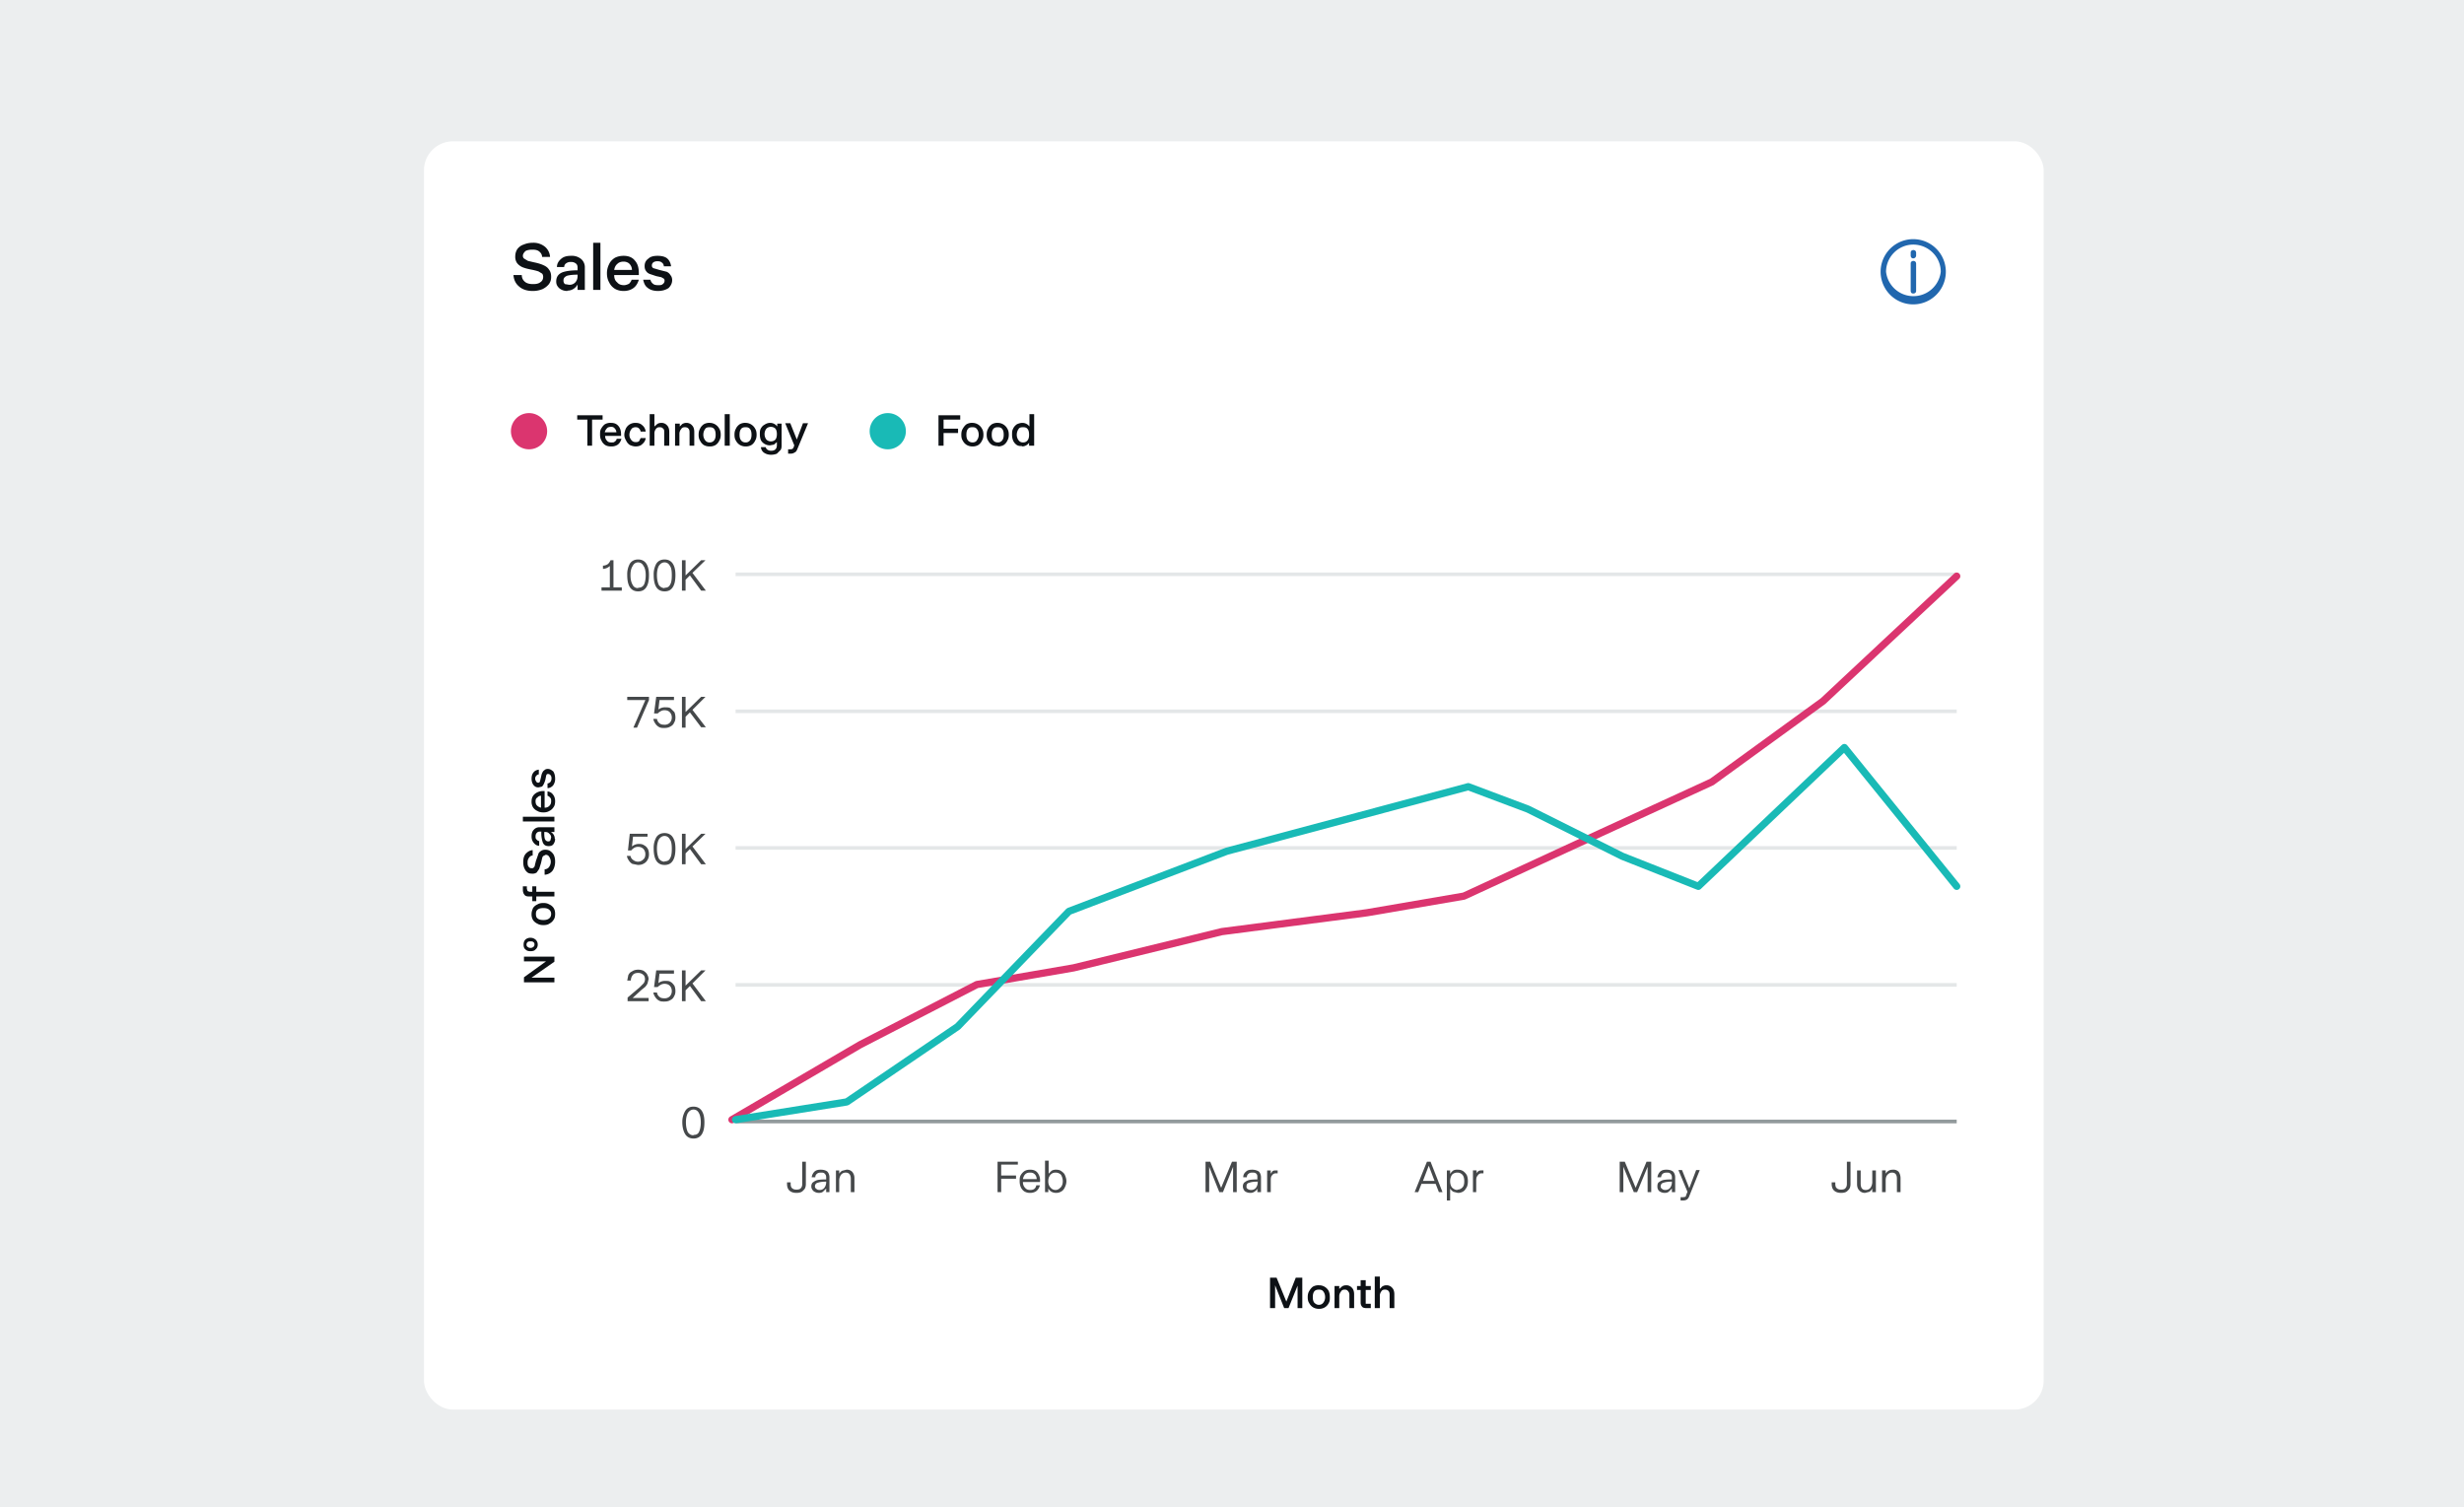
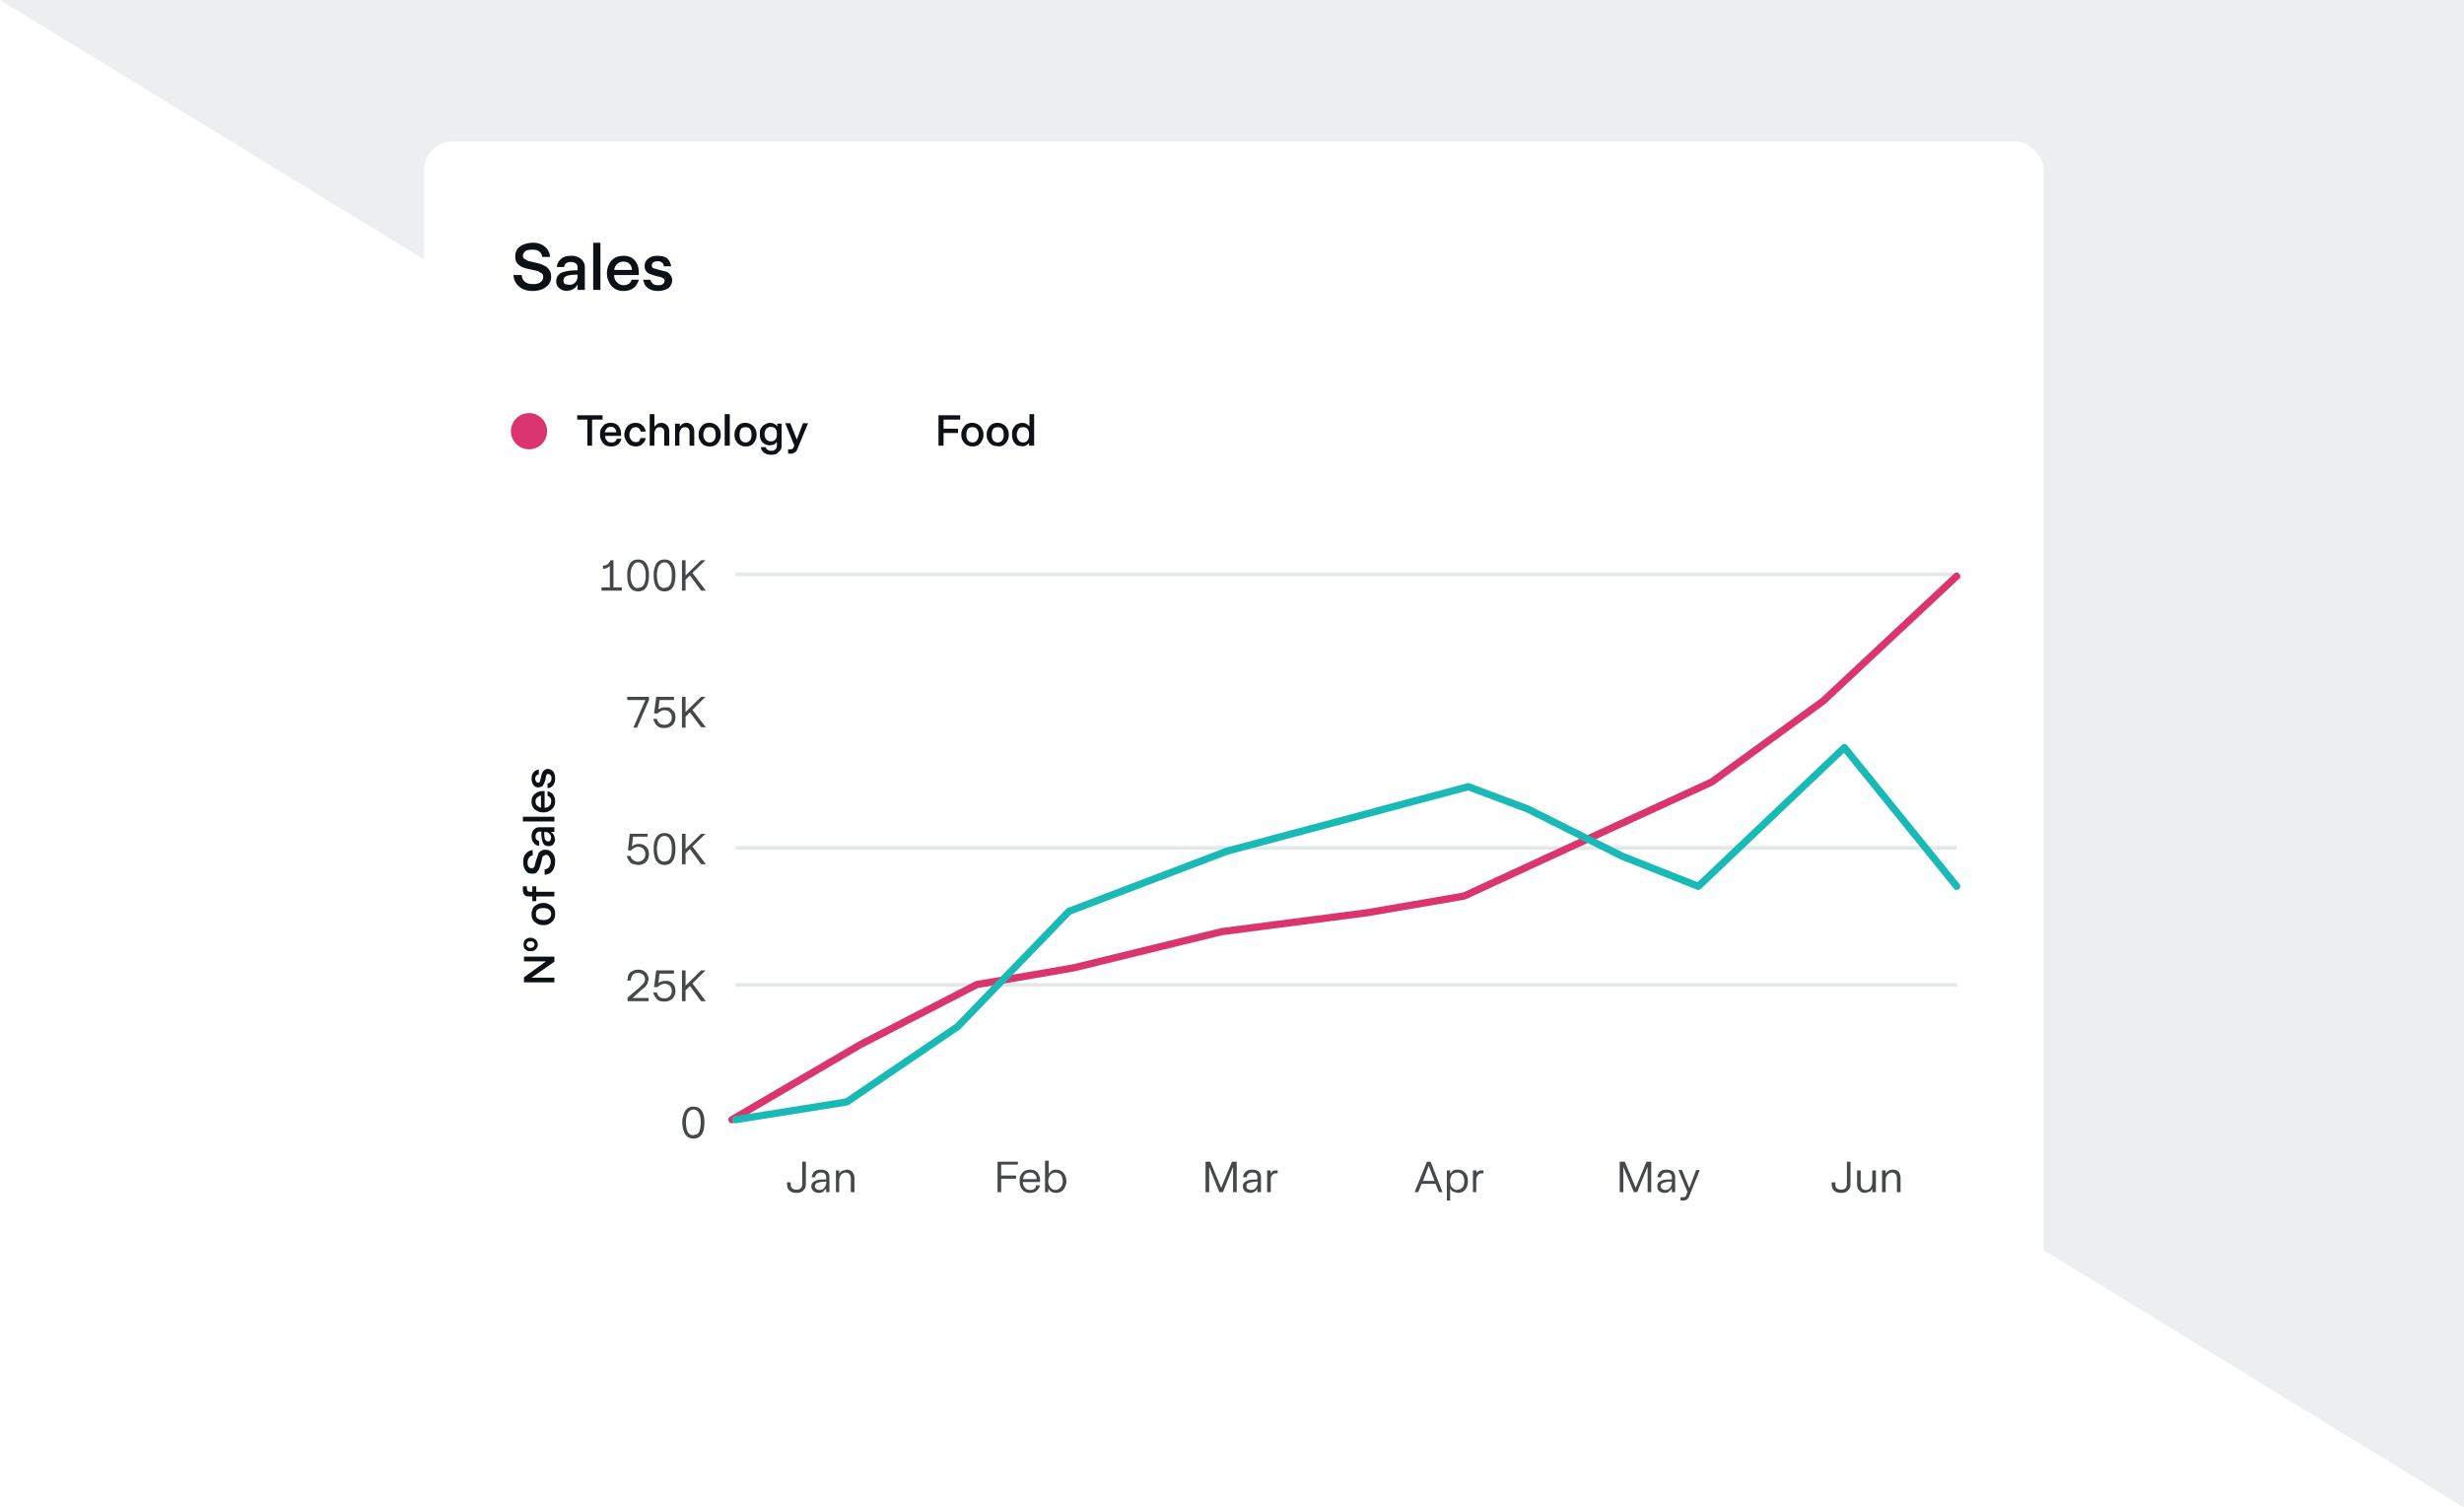
<svg xmlns="http://www.w3.org/2000/svg" width="680" height="416" fill="none">
-   <path fill="#ECEEEF" d="M0 0h680v416H0z" />
+   <path fill="#ECEEEF" d="M0 0h680v416z" />
  <g filter="url(#a)">
    <g clip-path="url(#b)">
      <path fill="#fff" d="M117 33h447v350H117z" />
      <path fill="#0D1115" d="M147 74.3c-1.5 0-2.8-.4-3.7-1.2-1-.8-1.5-1.9-1.6-3.2h2.3c0 .8.3 1.4.9 1.9.5.4 1.2.6 2.2.6.8 0 1.5-.1 2-.5.5-.3.8-.8.8-1.5 0-.3-.1-.7-.3-.9l-1-.6a16 16 0 0 0-2-.5c-1-.2-1.8-.4-2.5-.7-.6-.3-1-.6-1.4-1.1a3 3 0 0 1-.5-1.9c0-.7.2-1.4.6-2 .4-.5 1-1 1.7-1.2.7-.3 1.5-.5 2.5-.5a5 5 0 0 1 3.4 1.1 4 4 0 0 1 1.4 2.8h-2.2c0-.6-.3-1.1-.8-1.5-.5-.4-1.1-.5-1.9-.5-.7 0-1.4.1-1.9.4-.4.4-.7.8-.7 1.3 0 .3.1.6.4.8l1 .6 1.7.4c1 .2 2 .5 2.6.8.7.3 1.2.7 1.5 1.2.4.5.6 1.1.6 2s-.2 1.4-.6 2c-.5.6-1 1-1.8 1.4-.8.3-1.6.5-2.6.5Zm9.6 0c-1 0-1.7-.3-2.3-.8-.5-.5-.8-1-.8-1.8 0-1.2.5-2 1.6-2.5 1-.4 2.5-.6 4.3-.6v-.7c0-.5-.1-.9-.5-1.2a2 2 0 0 0-1.3-.4 2 2 0 0 0-1.4.4c-.3.2-.5.6-.5 1h-2c0-1 .5-1.7 1.2-2.3.7-.6 1.6-.8 2.7-.8a4 4 0 0 1 2.8.9 3 3 0 0 1 1 2.4V74h-2v-1.5a3.2 3.2 0 0 1-1.1 1.2 3 3 0 0 1-1.7.5Zm.5-1.7c.7 0 1.2-.2 1.7-.7.4-.5.6-1 .6-1.8v-.3c-1.2 0-2.2.1-2.9.3-.7.3-1 .7-1 1.3 0 .4.1.7.4 1l1.2.2Zm8.6 1.4h-2V61h2v13Zm6.4.3c-.9 0-1.7-.2-2.4-.6a4.2 4.2 0 0 1-1.6-1.8c-.4-.7-.6-1.5-.6-2.5 0-.9.2-1.7.6-2.5.3-.7.9-1.3 1.5-1.7.7-.4 1.6-.6 2.5-.6 1.3 0 2.4.4 3.1 1.3.8.9 1.1 2 1.1 3.5v.5h-6.8c0 1 .3 1.6.8 2 .4.5 1 .8 1.9.8.5 0 1-.2 1.4-.4.3-.3.6-.7.7-1.1h2c-.3 1-.8 1.8-1.5 2.3-.7.5-1.6.8-2.7.8Zm2.3-5.8c0-.7-.3-1.3-.7-1.7-.4-.4-1-.6-1.6-.6-.7 0-1.3.2-1.7.6-.5.4-.8 1-.9 1.7h4.9Zm7.2 5.8c-1.2 0-2.2-.3-2.9-.9-.7-.5-1-1.3-1.2-2.2h2c.1.4.3.8.7 1.1.3.3.8.4 1.4.4.6 0 1 0 1.3-.3.4-.3.5-.6.5-1a.7.7 0 0 0-.2-.5l-.7-.4-1.4-.3-1.8-.6c-.5-.2-.8-.5-1-.8-.3-.4-.4-.8-.4-1.4 0-.8.3-1.5 1-2 .6-.6 1.5-.8 2.6-.8 1 0 2 .2 2.6.7.6.5 1 1.3 1.1 2.2h-2c0-.4-.2-.8-.5-1-.3-.3-.7-.4-1.2-.4a2 2 0 0 0-1.2.3c-.3.3-.4.5-.4.9 0 .3.1.5.4.7l1.7.5 2 .5c.4.2.8.5 1 .9.3.3.5.8.5 1.4 0 .9-.4 1.6-1 2.2-.8.5-1.7.8-3 .8Z" />
-       <path fill="#2167AE" d="M528 60a9 9 0 1 1 0 18 9 9 0 1 1 0-18Zm0 1.5c-4.1 0-7.5 3.4-7.5 7.5a7.6 7.6 0 0 0 15.1 0c0-4.1-3.4-7.5-7.6-7.5Zm0 4.5c.5 0 .8.3.8.8v7.5c0 .4-.3.7-.8.7s-.7-.3-.7-.8v-7.5c0-.4.3-.7.8-.7Zm0-3c.5 0 .8.3.8.8v.7c0 .4-.3.8-.8.8s-.7-.4-.7-.8v-.8c0-.4.3-.7.8-.7Z" />
      <circle cx="146" cy="113" r="5" fill="#DB356F" />
      <path fill="#0D1115" d="M163.4 117h-1.3v-7.2h-2.8v-1.2h7v1.2h-2.9v7.2Zm5.2.2c-.6 0-1.1-.1-1.6-.4a2.8 2.8 0 0 1-1-1.2c-.3-.5-.4-1-.4-1.6 0-.7 0-1.2.3-1.7s.6-.9 1-1.2a3 3 0 0 1 1.7-.4c1 0 1.6.3 2.1.9.5.6.7 1.4.7 2.3v.4H167c0 .6.2 1 .5 1.3.3.4.7.5 1.3.5.4 0 .7 0 .9-.3.3-.1.4-.4.5-.7h1.3c-.2.7-.5 1.2-1 1.6a3 3 0 0 1-1.8.5Zm1.5-3.9c0-.4-.2-.8-.4-1-.3-.4-.6-.5-1-.5-.5 0-1 .1-1.2.4-.3.3-.5.7-.6 1.1h3.2Zm5.3 3.9c-.6 0-1.1-.2-1.6-.4a2.9 2.9 0 0 1-1-1.2c-.3-.5-.5-1-.5-1.6 0-.6.2-1.2.4-1.7a2.9 2.9 0 0 1 1.1-1.2 3 3 0 0 1 1.6-.4c.8 0 1.4.2 1.9.7.5.4.8 1 .9 1.7h-1.4a1.5 1.5 0 0 0-.5-.9c-.2-.2-.5-.3-.9-.3-.5 0-1 .2-1.2.6-.3.4-.5.9-.5 1.5s.2 1 .5 1.4c.3.4.7.6 1.2.6.4 0 .7 0 1-.3l.4-.8h1.4c-.1.7-.4 1.2-1 1.7-.4.4-1 .6-1.8.6Zm3.9-.2v-8.7h1.3v3.4l.8-.7c.3-.2.7-.3 1.1-.3a2 2 0 0 1 1.6.7c.4.4.6 1 .6 1.8v3.8h-1.4v-3.7c0-.5 0-.8-.3-1-.2-.3-.5-.4-1-.4-.4 0-.7.1-1 .5a2 2 0 0 0-.4 1.3v3.3h-1.3Zm7 0v-6.1h1.3v.8l.7-.7c.4-.2.7-.3 1.1-.3a2 2 0 0 1 1.6.7c.4.4.6 1 .6 1.8v3.8h-1.3v-3.7c0-.5-.1-.8-.3-1-.2-.3-.6-.4-1-.4s-.8.1-1 .5a2 2 0 0 0-.5 1.3v3.3h-1.3Zm9.5.2a3.1 3.1 0 0 1-1.6-.4 2.9 2.9 0 0 1-1-1.2c-.3-.4-.4-1-.4-1.6 0-.7.1-1.2.4-1.7.2-.5.6-.9 1-1.2a3 3 0 0 1 1.7-.4 3 3 0 0 1 2.6 1.6c.3.5.4 1 .4 1.7 0 .6-.1 1.1-.4 1.6a2.8 2.8 0 0 1-1 1.2 3 3 0 0 1-1.7.4Zm0-1.1c.6 0 1-.2 1.3-.6.3-.4.4-.9.4-1.5 0-.7-.1-1.2-.4-1.6-.3-.4-.7-.5-1.3-.5-.5 0-1 .1-1.2.5-.3.4-.5.9-.5 1.6 0 .6.2 1.1.5 1.5.3.4.7.6 1.2.6Zm5.7.9H200v-8.7h1.4v8.7Zm4.3.2a3.1 3.1 0 0 1-1.6-.4 2.9 2.9 0 0 1-1.1-1.2c-.3-.4-.4-1-.4-1.6 0-.7.1-1.2.4-1.7.2-.5.6-.9 1-1.2a3 3 0 0 1 1.7-.4 3 3 0 0 1 2.6 1.6c.3.5.4 1 .4 1.7 0 .6-.1 1.1-.4 1.6a2.8 2.8 0 0 1-1 1.2 3 3 0 0 1-1.6.4Zm0-1.1c.5 0 .9-.2 1.2-.6.3-.4.4-.9.4-1.5 0-.7-.1-1.2-.4-1.6-.3-.4-.7-.5-1.2-.5-.6 0-1 .1-1.3.5-.3.4-.4.9-.4 1.6 0 .6.1 1.1.4 1.5.3.4.7.6 1.3.6Zm7 3.4c-.8 0-1.4-.2-2-.6a2 2 0 0 1-.8-1.5h1.3c.1.3.3.6.5.7.3.2.6.3 1 .3.5 0 .9-.1 1.2-.4.3-.3.4-.7.4-1.2v-.8l-.8.7-1.1.2a2.8 2.8 0 0 1-1.5-.4 2.7 2.7 0 0 1-1-1c-.2-.5-.3-1-.3-1.7 0-.6 0-1.1.3-1.6s.6-.8 1-1a2.7 2.7 0 0 1 1.5-.5 2.4 2.4 0 0 1 2 1v-.8h1.2v5.9c0 .5 0 1-.3 1.4l-1 1c-.5.2-1 .3-1.6.3Zm0-3.7c.5 0 .9-.2 1.2-.5.3-.4.4-.9.4-1.5s-.1-1.1-.4-1.5c-.3-.3-.7-.5-1.3-.5-.5 0-.9.2-1.2.5-.3.4-.5.9-.5 1.5s.2 1.1.5 1.5c.3.3.7.5 1.2.5Zm4.7 3.5V118h.7l.5-.1.3-.4.2-.6-2.5-6.1h1.4l1.8 4.5 1.7-4.5h1.4l-2.9 7c-.2.5-.4.9-.7 1a2 2 0 0 1-1.2.4h-.7Z" />
-       <circle cx="245" cy="113" r="5" fill="#19BAB6" />
      <path fill="#0D1115" d="M260.4 117H259v-8.4h6v1.2h-4.6v2.5h4v1.2h-4v3.5Zm8 .2a3.1 3.1 0 0 1-1.6-.4 2.9 2.9 0 0 1-1.1-1.2c-.3-.4-.4-1-.4-1.6 0-.7.1-1.2.4-1.7.3-.5.6-.9 1-1.2a3 3 0 0 1 1.7-.4 3 3 0 0 1 2.6 1.6c.3.5.4 1 .4 1.7 0 .6-.1 1.1-.4 1.6a2.8 2.8 0 0 1-1 1.2 3 3 0 0 1-1.6.4Zm0-1.1c.5 0 1-.2 1.2-.6.3-.4.5-.9.5-1.5 0-.7-.2-1.2-.5-1.6-.3-.4-.7-.5-1.2-.5-.6 0-1 .1-1.3.5-.3.4-.4.9-.4 1.6 0 .6.1 1.1.4 1.5.3.4.8.6 1.3.6Zm7 1a3.1 3.1 0 0 1-1.6-.3 2.9 2.9 0 0 1-1.1-1.2c-.3-.4-.4-1-.4-1.6 0-.7.1-1.2.4-1.7.2-.5.6-.9 1-1.2a3 3 0 0 1 1.7-.4 3 3 0 0 1 2.6 1.6c.3.5.4 1 .4 1.7 0 .6-.1 1.1-.4 1.6a2.8 2.8 0 0 1-1 1.2 3 3 0 0 1-1.6.4Zm0-1c.5 0 .9-.2 1.2-.6.3-.4.4-.9.4-1.5 0-.7-.1-1.2-.4-1.6-.3-.4-.7-.5-1.2-.5-.6 0-1 .1-1.3.5-.3.4-.4.9-.4 1.6 0 .6.1 1.1.4 1.5.3.4.7.6 1.3.6Zm6.7 1c-.6 0-1 0-1.5-.3a2.9 2.9 0 0 1-1-1.2c-.2-.5-.3-1-.3-1.6 0-.7 0-1.2.3-1.7.2-.5.6-.9 1-1.2.4-.2 1-.4 1.5-.4a2.4 2.4 0 0 1 2 1v-3.4h1.3v8.7H284v-.8a2.5 2.5 0 0 1-.8.7 2.3 2.3 0 0 1-1.1.3Zm.2-1c.6 0 1-.2 1.3-.6.3-.4.4-.9.4-1.5 0-.7-.1-1.2-.4-1.6-.3-.4-.7-.5-1.3-.5-.5 0-1 .1-1.2.5-.3.4-.5 1-.5 1.6 0 .6.2 1.1.5 1.5.3.4.7.6 1.2.6ZM153 263.8v1.3h-8.4v-1.4l6.1-4.4h-6.1V258h8.4v1.4l-6.3 4.4h6.3Zm-4.6-9.1c0 .5-.2 1-.6 1.3-.3.4-.8.5-1.4.5s-1-.1-1.4-.5c-.4-.3-.5-.8-.5-1.3s.1-1 .5-1.4a2 2 0 0 1 1.4-.5c.6 0 1 .2 1.4.5.4.4.6.8.6 1.4Zm-.9 0c0-.3 0-.5-.3-.7-.2-.2-.4-.2-.8-.2-.3 0-.6 0-.8.2-.2.2-.3.4-.3.7 0 .2.1.5.3.6.2.2.5.3.8.3s.6-.1.8-.3c.2-.1.3-.4.3-.6Zm5.7-8.5c0 .6-.1 1.2-.4 1.6a2.9 2.9 0 0 1-1.2 1.1c-.4.3-1 .4-1.6.4-.7 0-1.2-.1-1.7-.4a2.9 2.9 0 0 1-1.2-1 3 3 0 0 1-.4-1.7c0-.6.2-1.1.4-1.6a2.8 2.8 0 0 1 1.2-1c.5-.3 1-.4 1.7-.4.6 0 1.1.1 1.6.4a2.8 2.8 0 0 1 1.2 1c.3.5.4 1 .4 1.6Zm-1.1 0c0-.5-.2-.9-.6-1.2-.4-.3-.9-.4-1.5-.4-.7 0-1.2.1-1.6.4-.4.3-.5.7-.5 1.2 0 .6.1 1 .5 1.3.4.3.9.4 1.6.4.6 0 1.1-.1 1.5-.4.4-.3.6-.7.6-1.3Zm.9-4.8h-5v1.3h-1.1v-1.3h-.9c-.5 0-1-.1-1.2-.4-.3-.3-.5-.8-.5-1.4v-1h1.1v.7l.2.6.5.2h.8v-1.5h1.1v1.5h5v1.3Zm.2-9.6c0 1-.3 2-.8 2.6a3 3 0 0 1-2.1 1v-1.5c.5 0 1-.3 1.2-.6.3-.4.5-.9.5-1.5 0-.5-.2-1-.4-1.3a1.1 1.1 0 0 0-1-.6l-.6.3c-.2.1-.3.3-.4.7l-.3 1.3-.5 1.6-.7 1a2 2 0 0 1-1.3.3c-.5 0-1-.1-1.3-.4-.4-.3-.6-.7-.8-1.1-.2-.5-.3-1-.3-1.7 0-1 .2-1.7.7-2.3.5-.5 1-.9 1.9-1v1.5c-.5 0-.8.3-1 .6a2 2 0 0 0-.4 1.2c0 .5 0 1 .3 1.3.2.3.5.4.8.4.3 0 .4 0 .6-.2.1-.1.3-.3.3-.6l.3-1.2.6-1.7c.1-.5.4-.8.7-1 .4-.3.8-.4 1.3-.4s1 .1 1.4.4c.4.3.8.7 1 1.2.2.5.3 1 .3 1.7Zm0-6.3c0 .6-.2 1.1-.5 1.5-.3.4-.8.5-1.3.5-.8 0-1.3-.3-1.6-1a8 8 0 0 1-.4-3h-.5a1 1 0 0 0-.8.4c-.2.2-.3.5-.3 1s.1.6.3.8c.2.2.4.4.7.4v1.3c-.6 0-1.1-.3-1.5-.8-.4-.5-.6-1-.6-1.8s.2-1.4.6-1.8a2 2 0 0 1 1.6-.7h4.1v1.3h-1a2.1 2.1 0 0 1 1.1 1.9Zm-1.1-.4c0-.4-.2-.8-.5-1-.3-.4-.7-.5-1.2-.5h-.2c0 .8 0 1.5.2 2 .2.4.5.6.9.6.2 0 .4 0 .6-.3l.2-.8Zm.9-5.7v1.3h-8.7v-1.3h8.7Zm.2-4.3c0 .6-.1 1.2-.4 1.6a2.8 2.8 0 0 1-1.2 1.1c-.5.3-1 .4-1.6.4-.7 0-1.2-.1-1.7-.4a2.8 2.8 0 0 1-1.2-1 3 3 0 0 1-.4-1.7c0-.8.3-1.5.9-2 .6-.5 1.4-.8 2.3-.8h.4v4.6c.6 0 1-.2 1.3-.5.4-.4.5-.8.5-1.3 0-.4 0-.7-.3-1a1.4 1.4 0 0 0-.7-.5v-1.2c.7.1 1.2.4 1.6 1 .3.4.5 1 .5 1.7Zm-3.9-1.5c-.4 0-.8.2-1 .5-.4.2-.5.6-.5 1 0 .5.1.9.4 1.2.3.3.7.5 1.1.6v-3.3Zm3.9-4.8a3 3 0 0 1-.6 2c-.4.4-.9.7-1.5.7v-1.3c.3 0 .6-.2.8-.4.2-.3.3-.6.3-1s-.1-.7-.3-.9a.8.8 0 0 0-.6-.3.5.5 0 0 0-.4.1 1.1 1.1 0 0 0-.2.5l-.2 1a6.9 6.9 0 0 1-.4 1.1c-.2.4-.3.6-.6.8l-.9.2c-.6 0-1-.2-1.4-.7-.3-.4-.5-1-.5-1.7 0-.8.2-1.3.5-1.7.4-.5.8-.7 1.5-.8v1.3a1 1 0 0 0-.7.4c-.2.2-.3.4-.3.8 0 .3.1.5.3.8.1.2.3.3.5.3a.5.5 0 0 0 .5-.3l.3-1.2c.1-.5.2-1 .4-1.3.1-.3.3-.5.6-.7.2-.2.5-.3.9-.3.6 0 1 .3 1.5.7.3.5.5 1.1.5 2Z" />
      <path fill="#45484A" d="M166 157v-.9h2.3v-5.9a3 3 0 0 1-1.9.8v-.9c.5 0 1-.2 1.3-.4.4-.3.6-.7.8-1.1h.8v7.5h2.3v.9H166Zm10.1.2c-1 0-1.8-.4-2.3-1.2-.5-.8-.7-2-.7-3.3a6 6 0 0 1 .7-3.1c.5-.8 1.3-1.2 2.3-1.2 1 0 1.8.4 2.3 1.2.5.8.7 1.8.7 3.1 0 1.4-.2 2.5-.7 3.3-.5.8-1.2 1.2-2.3 1.2Zm0-1c.7 0 1.2-.2 1.6-.8.3-.6.5-1.5.5-2.7 0-1-.2-2-.6-2.5-.3-.6-.8-1-1.5-1s-1.2.4-1.5 1c-.4.6-.6 1.4-.6 2.5 0 1.2.2 2 .6 2.7.3.6.8.9 1.5.9Zm7.3 1c-1 0-1.8-.4-2.3-1.2-.5-.8-.7-2-.7-3.3a6 6 0 0 1 .7-3.1c.5-.8 1.3-1.2 2.3-1.2 1 0 1.8.4 2.3 1.2.5.8.7 1.8.7 3.1 0 1.4-.2 2.5-.7 3.3-.5.8-1.2 1.2-2.3 1.2Zm0-1c.7 0 1.2-.2 1.5-.8.4-.6.5-1.5.5-2.7 0-1-.1-2-.5-2.5-.3-.6-.8-1-1.5-1s-1.2.4-1.6 1c-.3.6-.5 1.4-.5 2.5 0 1.2.2 2 .5 2.7.4.6 1 .9 1.6.9Zm5.8.8h-1v-8.4h1v4.2l4.3-4.2h1.2l-3.6 3.5 3.7 4.9h-1.3l-3.1-4.2-1.2 1.2v3Z" />
      <path stroke="#E4E7E8" d="M203 152.5h337" />
      <path fill="#45484A" d="M175.8 194.8h-1l3.3-7.6h-5v-.9h6v.9l-3.3 7.6Zm7.5.1c-.5 0-1 0-1.5-.3a2.8 2.8 0 0 1-1-1 2.9 2.9 0 0 1-.5-1.2h1c.1.5.3.9.7 1.2.3.3.8.4 1.3.4a2 2 0 0 0 1.5-.5c.4-.4.6-.9.6-1.5s-.2-1.1-.6-1.5c-.3-.3-.8-.5-1.4-.5a2 2 0 0 0-1.1.3 3.1 3.1 0 0 0-.8.6h-1l.6-4.6h4.9v.9h-4l-.3 2.6a3 3 0 0 1 2-.6c.4 0 1 0 1.4.3l1 1c.2.4.3 1 .3 1.5 0 .6-.1 1-.4 1.5-.2.5-.6.8-1 1-.5.3-1 .4-1.7.4Zm5.9-.1h-1v-8.5h1v4.2l4.3-4.2h1.2l-3.6 3.6 3.7 4.8h-1.3l-3.1-4.1-1.2 1.2v3Z" />
-       <path stroke="#E4E7E8" d="M203 190.3h337" />
      <path fill="#45484A" d="m176 232.7-1.5-.3a2.8 2.8 0 0 1-1-1 2.9 2.9 0 0 1-.5-1.2h1c.1.5.3.8.7 1.1.4.3.8.5 1.4.5a2 2 0 0 0 1.4-.6c.4-.3.6-.8.6-1.5 0-.6-.2-1-.5-1.4-.4-.4-.9-.6-1.5-.6a2 2 0 0 0-1.1.3 3.1 3.1 0 0 0-.8.7h-.9l.5-4.6h4.9v.8h-4l-.3 2.7a3 3 0 0 1 2-.7c.5 0 1 .1 1.4.4.4.2.7.5 1 1 .2.4.3.9.3 1.5 0 .5-.1 1-.4 1.5-.2.4-.6.8-1 1-.5.3-1 .4-1.6.4Zm7.4 0c-1 0-1.8-.4-2.3-1.2-.5-.8-.7-2-.7-3.3a6 6 0 0 1 .7-3.1c.5-.8 1.3-1.2 2.3-1.2 1 0 1.8.4 2.3 1.2.5.8.7 1.8.7 3.1 0 1.4-.2 2.5-.7 3.3-.5.8-1.2 1.2-2.3 1.2Zm0-1c.7 0 1.2-.2 1.5-.8.4-.6.5-1.5.5-2.7 0-1-.1-2-.5-2.5-.3-.6-.8-1-1.5-1s-1.2.4-1.6 1c-.3.6-.5 1.4-.5 2.5 0 1.2.2 2 .5 2.7.4.6 1 .9 1.6.9Zm5.8.8h-1v-8.4h1v4.2l4.3-4.2h1.2l-3.6 3.5 3.7 4.9h-1.3l-3.1-4.2-1.2 1.2v3Z" />
      <path stroke="#E4E7E8" d="M203 228h337" />
      <path fill="#45484A" d="M173.2 270.3v-1l3.3-2.8 1.1-1.1a1.9 1.9 0 0 0 .4-1.2c0-.5-.2-1-.5-1.2a2 2 0 0 0-1.4-.5c-.7 0-1.2.2-1.5.6-.3.4-.5.9-.5 1.5h-1l.3-1.5c.2-.4.5-.8 1-1 .4-.3 1-.5 1.7-.5.6 0 1 .1 1.5.3.4.3.8.6 1 1s.4.8.4 1.3l-.3 1.2a3.8 3.8 0 0 1-.7 1l-1 .8-2.4 2.2h4.4v.9h-5.8Zm10.1.1c-.5 0-1 0-1.5-.3a2.8 2.8 0 0 1-1-1 2.9 2.9 0 0 1-.5-1.2h1c.1.5.3.9.7 1.2.3.3.8.4 1.3.4a2 2 0 0 0 1.5-.5c.4-.4.6-.9.6-1.5s-.2-1.1-.6-1.5c-.3-.3-.8-.5-1.4-.5a2 2 0 0 0-1.1.3 3.1 3.1 0 0 0-.8.6h-1l.6-4.6h4.9v.9h-4l-.3 2.6a3 3 0 0 1 2-.6c.5 0 1 0 1.4.3.4.2.7.6 1 1 .2.4.3 1 .3 1.5 0 .6-.1 1-.4 1.5-.2.5-.6.8-1 1-.5.3-1 .4-1.7.4Zm5.9-.1h-1v-8.5h1v4.2l4.3-4.2h1.2l-3.6 3.6 3.7 4.9h-1.3l-3.1-4.2-1.2 1.2v3Z" />
      <path stroke="#E4E7E8" d="M203 265.8h337" />
      <path fill="#45484A" d="M191.4 308.2c-1 0-1.8-.4-2.3-1.2-.5-.8-.8-2-.8-3.3a6 6 0 0 1 .8-3.1c.5-.8 1.2-1.2 2.3-1.2 1 0 1.8.4 2.3 1.2.5.8.7 1.8.7 3.1 0 1.4-.2 2.5-.7 3.3-.5.8-1.3 1.2-2.3 1.2Zm0-1c.7 0 1.2-.2 1.5-.8.3-.6.5-1.5.5-2.7 0-1-.2-2-.5-2.5-.3-.6-.8-1-1.5-1s-1.2.4-1.6 1c-.3.6-.5 1.4-.5 2.5 0 1.2.2 2 .5 2.7.4.6.9.9 1.6.9Z" />
-       <path stroke="#929A9C" d="M203 303.5h337" />
      <path stroke="#DB356F" stroke-linecap="round" stroke-linejoin="round" stroke-width="2" d="m202 303 35.4-20.7 32.2-16.6 26.7-4.6 40.9-10 40-5.2 26.8-4.6 37.7-17.4 30.7-14.1 30.7-22.3L540 153" />
      <path stroke="#19BAB6" stroke-linecap="round" stroke-linejoin="round" stroke-width="2" d="m203 303 30.7-4.9 30.6-20.8 30.7-31.8 43.6-16.6 66.6-17.8 16.5 6.2 26 13 21 8.3 40.3-38.3 31 38.3" />
      <path fill="#45484A" d="M219.8 323.2c-.8 0-1.5-.2-2-.7-.4-.4-.6-1-.6-1.8v-.4h1v.4c0 .5.1 1 .4 1.2.3.3.7.4 1.2.4s1-.1 1.2-.4c.3-.3.4-.7.4-1.2v-6.1h1v6.1c0 .8-.2 1.4-.7 1.8-.4.5-1 .7-1.9.7Zm6.2 0c-.6 0-1.1-.2-1.5-.5-.4-.4-.6-.8-.6-1.3s.2-1 .6-1.2a3 3 0 0 1 1.4-.6 13 13 0 0 1 2.1-.1v-.6c0-.4-.1-.7-.4-1s-.6-.3-1.1-.3c-.4 0-.8.1-1 .3-.3.2-.5.5-.5 1h-1c.1-.7.4-1.2.8-1.6.5-.4 1-.5 1.7-.5.8 0 1.4.2 1.8.5.4.4.6 1 .6 1.6v4.1h-.9v-1l-.8.8c-.3.3-.7.4-1.2.4Zm.2-.8c.5 0 1-.2 1.3-.6.3-.4.5-.9.5-1.5v-.2c-1 0-1.7.1-2.3.3-.5.1-.8.5-.8 1 0 .3.1.5.4.7.2.2.5.3.9.3Zm4.5.6v-6h.9v.9a2.3 2.3 0 0 1 .8-.8l1.2-.3a2 2 0 0 1 1.6.6c.4.5.6 1 .6 1.8v3.8h-1v-3.7c0-1.1-.5-1.7-1.4-1.7a1.6 1.6 0 0 0-1.3.6c-.3.4-.5 1-.5 1.6v3.2h-1Zm45.6 0h-1v-8.4h5.6v.8h-4.6v3h4.1v.9h-4.1v3.7Zm8 .2a3 3 0 0 1-1.6-.4 2.8 2.8 0 0 1-1-1.2c-.2-.5-.3-1-.3-1.6 0-.6 0-1.2.3-1.7s.6-.8 1-1.1c.5-.3 1-.4 1.6-.4.8 0 1.5.2 2 .8a3.4 3.4 0 0 1 .7 2.6h-4.7c0 .7.2 1.2.6 1.6.3.4.8.6 1.4.6 1 0 1.5-.4 1.7-1.3h1c-.2.7-.5 1.2-1 1.6-.4.3-1 .5-1.7.5Zm1.8-3.8c0-.5-.2-1-.5-1.3-.4-.4-.8-.5-1.3-.5-.6 0-1 .1-1.4.5-.3.3-.5.8-.6 1.3h3.8Zm5.4 3.8c-.5 0-.9-.1-1.3-.3a2.6 2.6 0 0 1-.9-.9v1h-.9v-8.7h1v3.6l.8-.8a2.4 2.4 0 0 1 1.3-.3c.5 0 1 .1 1.4.4.4.3.8.6 1 1.1.2.5.4 1 .4 1.7 0 .6-.2 1.2-.4 1.6-.2.5-.6 1-1 1.2a2.6 2.6 0 0 1-1.4.4Zm-.2-.8c.6 0 1-.3 1.4-.7.4-.4.6-1 .6-1.7s-.2-1.3-.5-1.8c-.4-.4-.9-.6-1.5-.6s-1 .2-1.4.6c-.4.5-.6 1-.6 1.8 0 .7.2 1.3.6 1.7.3.4.8.7 1.4.7Zm42.4.6h-1v-8.4h1.3l3 7.2 3-7.2h1.3v8.4h-1v-7l-2.8 7h-1l-2.8-7v7Zm11.4.2c-.7 0-1.2-.2-1.6-.5-.3-.4-.5-.8-.5-1.3s.2-1 .6-1.2a3 3 0 0 1 1.4-.6 13 13 0 0 1 2-.1v-.6c0-.4 0-.7-.3-1s-.7-.3-1.1-.3c-.5 0-.8.1-1 .3-.3.2-.5.5-.5 1h-1c0-.7.3-1.2.8-1.6.4-.4 1-.5 1.7-.5s1.3.2 1.8.5c.4.4.6 1 .6 1.6v4.1h-1v-1c-.1.3-.4.6-.7.8-.4.3-.8.4-1.2.4Zm.2-.8c.5 0 1-.2 1.3-.6.3-.4.5-.9.5-1.5v-.2c-1 0-1.8.1-2.3.3-.6.1-.8.5-.8 1 0 .3 0 .5.3.7.3.2.6.3 1 .3Zm4.4.6v-6h1v.9l.5-.7c.3-.2.6-.2 1-.2h.4v.8h-.5c-.4 0-.8.2-1 .5-.3.3-.4.7-.4 1.3v3.4h-1Zm41.7 0h-1l3.4-8.4h1l3.3 8.4h-1l-.9-2.3h-3.9l-.9 2.3Zm2.9-7.3-1.6 4.2h3.2l-1.6-4.2Zm5 9.6V317h.9v1c.2-.4.5-.7.9-1a2.4 2.4 0 0 1 1.2-.2c.6 0 1 .1 1.5.4.4.3.7.6 1 1.1.2.5.3 1 .3 1.7 0 .6-.1 1.2-.3 1.6-.3.5-.6 1-1 1.2a2.6 2.6 0 0 1-1.5.4l-1.2-.3a2.6 2.6 0 0 1-.9-.9v3.3h-1Zm2.9-3c.6 0 1-.2 1.4-.6.4-.4.5-1 .5-1.7s-.1-1.3-.5-1.8c-.4-.4-.8-.6-1.4-.6-.6 0-1.1.2-1.5.6-.3.5-.5 1-.5 1.8 0 .7.2 1.3.5 1.7.4.4.9.7 1.5.7Zm4.3.7v-6h1v.9c0-.3.3-.5.5-.7.3-.2.6-.2.9-.2h.5v.8h-.5c-.5 0-.8.2-1 .5-.3.3-.5.7-.5 1.3v3.4h-.9Zm41.5 0h-1v-8.4h1.4l3 7.2 3-7.2h1.3v8.4h-1v-7l-2.9 7h-.9l-2.9-7v7Zm11.4.2c-.6 0-1.1-.2-1.5-.5-.4-.4-.5-.8-.5-1.3s.1-1 .5-1.2a3 3 0 0 1 1.4-.6 13 13 0 0 1 2.1-.1v-.6c0-.4-.1-.7-.4-1s-.6-.3-1-.3c-.5 0-.9.1-1.1.3-.3.2-.4.5-.5 1h-1c.1-.7.4-1.2.8-1.6.5-.4 1-.5 1.7-.5.8 0 1.4.2 1.8.5.4.4.6 1 .6 1.6v4.1h-.9v-1l-.8.8c-.3.3-.7.4-1.2.4Zm.2-.8c.5 0 1-.2 1.3-.6.3-.4.5-.9.5-1.5v-.2c-1 0-1.7.1-2.3.3-.5.1-.8.5-.8 1 0 .3.1.5.4.7.2.2.5.3.9.3Zm4.2 2.9v-.9h.7l.5-.1c.2 0 .3-.2.3-.4l.4-1-2.5-6h1l2 5 1.9-5h1l-2.9 7.2a2 2 0 0 1-.6.9c-.3.2-.7.3-1.1.3h-.7Zm44.3-2.1c-.8 0-1.5-.2-2-.7-.4-.4-.6-1-.6-1.8v-.4h1v.4c0 .5.1 1 .4 1.2.3.3.7.4 1.2.4s1-.1 1.2-.4c.3-.3.4-.7.4-1.2v-6.1h1v6.1c0 .8-.2 1.4-.7 1.8-.4.5-1 .7-1.9.7Zm6.6 0a2 2 0 0 1-1.6-.7c-.4-.4-.6-1-.6-1.7V317h1v3.6c0 1.2.4 1.8 1.4 1.8.5 0 1-.2 1.3-.6.3-.4.5-1 .5-1.6V317h1v6h-1v-1c-.2.4-.5.7-.8.9l-1.2.3Zm4.7-.2v-6h1v.9a2.3 2.3 0 0 1 .8-.8c.3-.2.7-.3 1.2-.3a2 2 0 0 1 1.6.6c.3.5.5 1 .5 1.8v3.8h-1v-3.7c0-1.1-.4-1.7-1.4-1.7a1.6 1.6 0 0 0-1.2.6c-.4.4-.5 1-.5 1.6v3.2h-1Z" />
-       <path fill="#0D1115" d="M351.9 355h-1.4v-8.4h1.8l2.7 6.6 2.6-6.6h1.8v8.4h-1.3v-6.2l-2.5 6.2h-1.2l-2.5-6.3v6.3Zm12 .2a3.1 3.1 0 0 1-1.5-.4 2.9 2.9 0 0 1-1.1-1.2c-.3-.4-.4-1-.4-1.6 0-.7.1-1.2.4-1.7.3-.5.6-.9 1-1.2a3 3 0 0 1 1.7-.4 3 3 0 0 1 2.7 1.6c.2.5.3 1 .3 1.7 0 .6 0 1.1-.3 1.6a2.8 2.8 0 0 1-1.1 1.2 3 3 0 0 1-1.6.4Zm0-1.1c.6 0 1-.2 1.3-.6.3-.4.5-.9.5-1.5 0-.7-.2-1.2-.5-1.6-.3-.4-.7-.5-1.2-.5s-1 .1-1.3.5c-.3.4-.4.9-.4 1.6 0 .6.1 1.1.4 1.5.4.4.8.6 1.3.6Zm4.4.9v-6.1h1.3v.8l.8-.7c.3-.2.7-.3 1.1-.3a2 2 0 0 1 1.6.7c.4.4.6 1 .6 1.8v3.8h-1.3v-3.7c0-.5-.2-.8-.4-1-.2-.3-.5-.4-.9-.4s-.8.1-1 .5a2 2 0 0 0-.5 1.3v3.3h-1.3Zm8.8 0c-.5 0-1-.1-1.2-.4-.2-.2-.4-.6-.4-1.1V350h-1v-1.1h1v-1.6h1.4v1.6h1.4v1.1h-1.4v3.8h1.4v1.2H377Zm2.3 0v-8.7h1.4v3.4l.7-.7c.4-.2.7-.3 1.1-.3a2 2 0 0 1 1.6.7c.4.4.6 1 .6 1.8v3.8h-1.3v-3.7c0-.5-.1-.8-.3-1-.2-.3-.6-.4-1-.4s-.8.1-1 .5a2 2 0 0 0-.4 1.3v3.3h-1.4Z" />
    </g>
  </g>
  <defs>
    <clipPath id="b">
      <rect width="447" height="350" x="117" y="33" fill="#fff" rx="8" />
    </clipPath>
    <filter id="a" width="457" height="360" x="112" y="29" color-interpolation-filters="sRGB" filterUnits="userSpaceOnUse">
      <feFlood flood-opacity="0" result="BackgroundImageFix" />
      <feColorMatrix in="SourceAlpha" result="hardAlpha" values="0 0 0 0 0 0 0 0 0 0 0 0 0 0 0 0 0 0 127 0" />
      <feOffset dy="1" />
      <feGaussianBlur stdDeviation="2.5" />
      <feComposite in2="hardAlpha" operator="out" />
      <feColorMatrix values="0 0 0 0 0 0 0 0 0 0 0 0 0 0 0 0 0 0 0.07 0" />
      <feBlend in2="BackgroundImageFix" result="effect1_dropShadow_970_57677" />
      <feColorMatrix in="SourceAlpha" result="hardAlpha" values="0 0 0 0 0 0 0 0 0 0 0 0 0 0 0 0 0 0 127 0" />
      <feOffset dy="2" />
      <feGaussianBlur stdDeviation="1" />
      <feComposite in2="hardAlpha" operator="out" />
      <feColorMatrix values="0 0 0 0 0 0 0 0 0 0 0 0 0 0 0 0 0 0 0.05 0" />
      <feBlend in2="effect1_dropShadow_970_57677" result="effect2_dropShadow_970_57677" />
      <feColorMatrix in="SourceAlpha" result="hardAlpha" values="0 0 0 0 0 0 0 0 0 0 0 0 0 0 0 0 0 0 127 0" />
      <feMorphology in="SourceAlpha" radius="2" result="effect3_dropShadow_970_57677" />
      <feOffset dy="3" />
      <feGaussianBlur stdDeviation=".5" />
      <feComposite in2="hardAlpha" operator="out" />
      <feColorMatrix values="0 0 0 0 0 0 0 0 0 0 0 0 0 0 0 0 0 0 0.03 0" />
      <feBlend in2="effect2_dropShadow_970_57677" result="effect3_dropShadow_970_57677" />
      <feBlend in="SourceGraphic" in2="effect3_dropShadow_970_57677" result="shape" />
    </filter>
  </defs>
</svg>